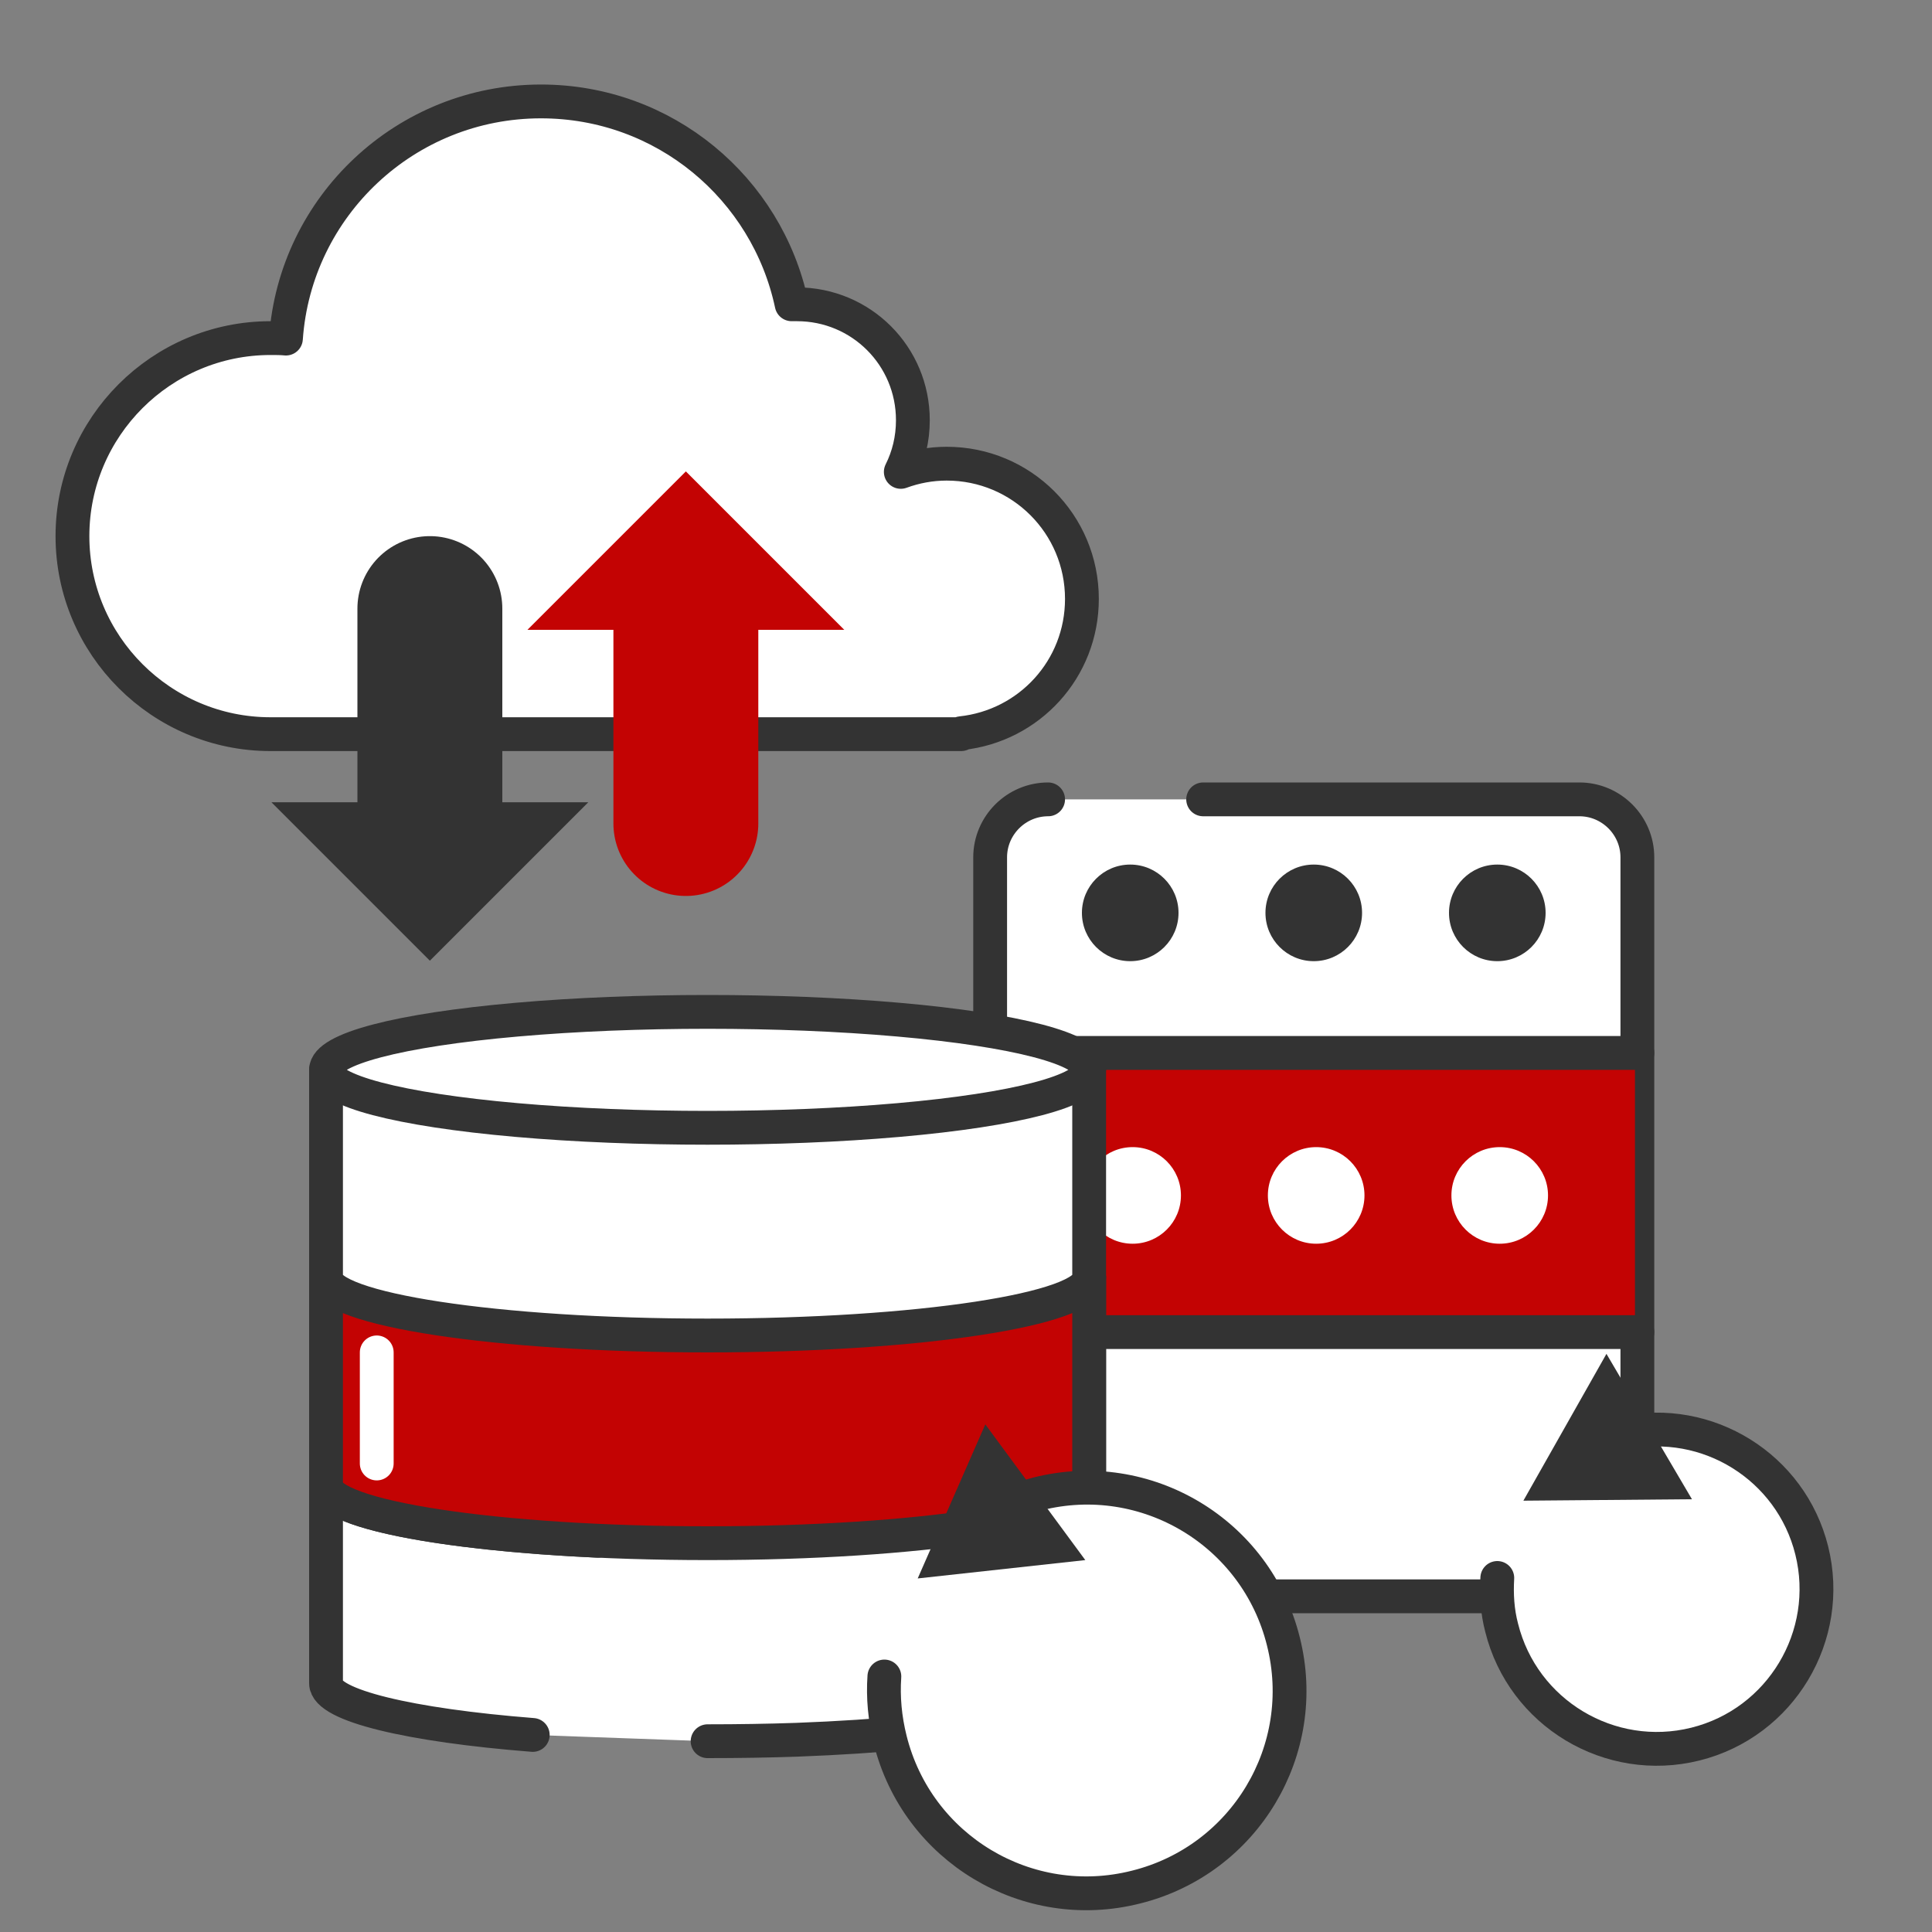
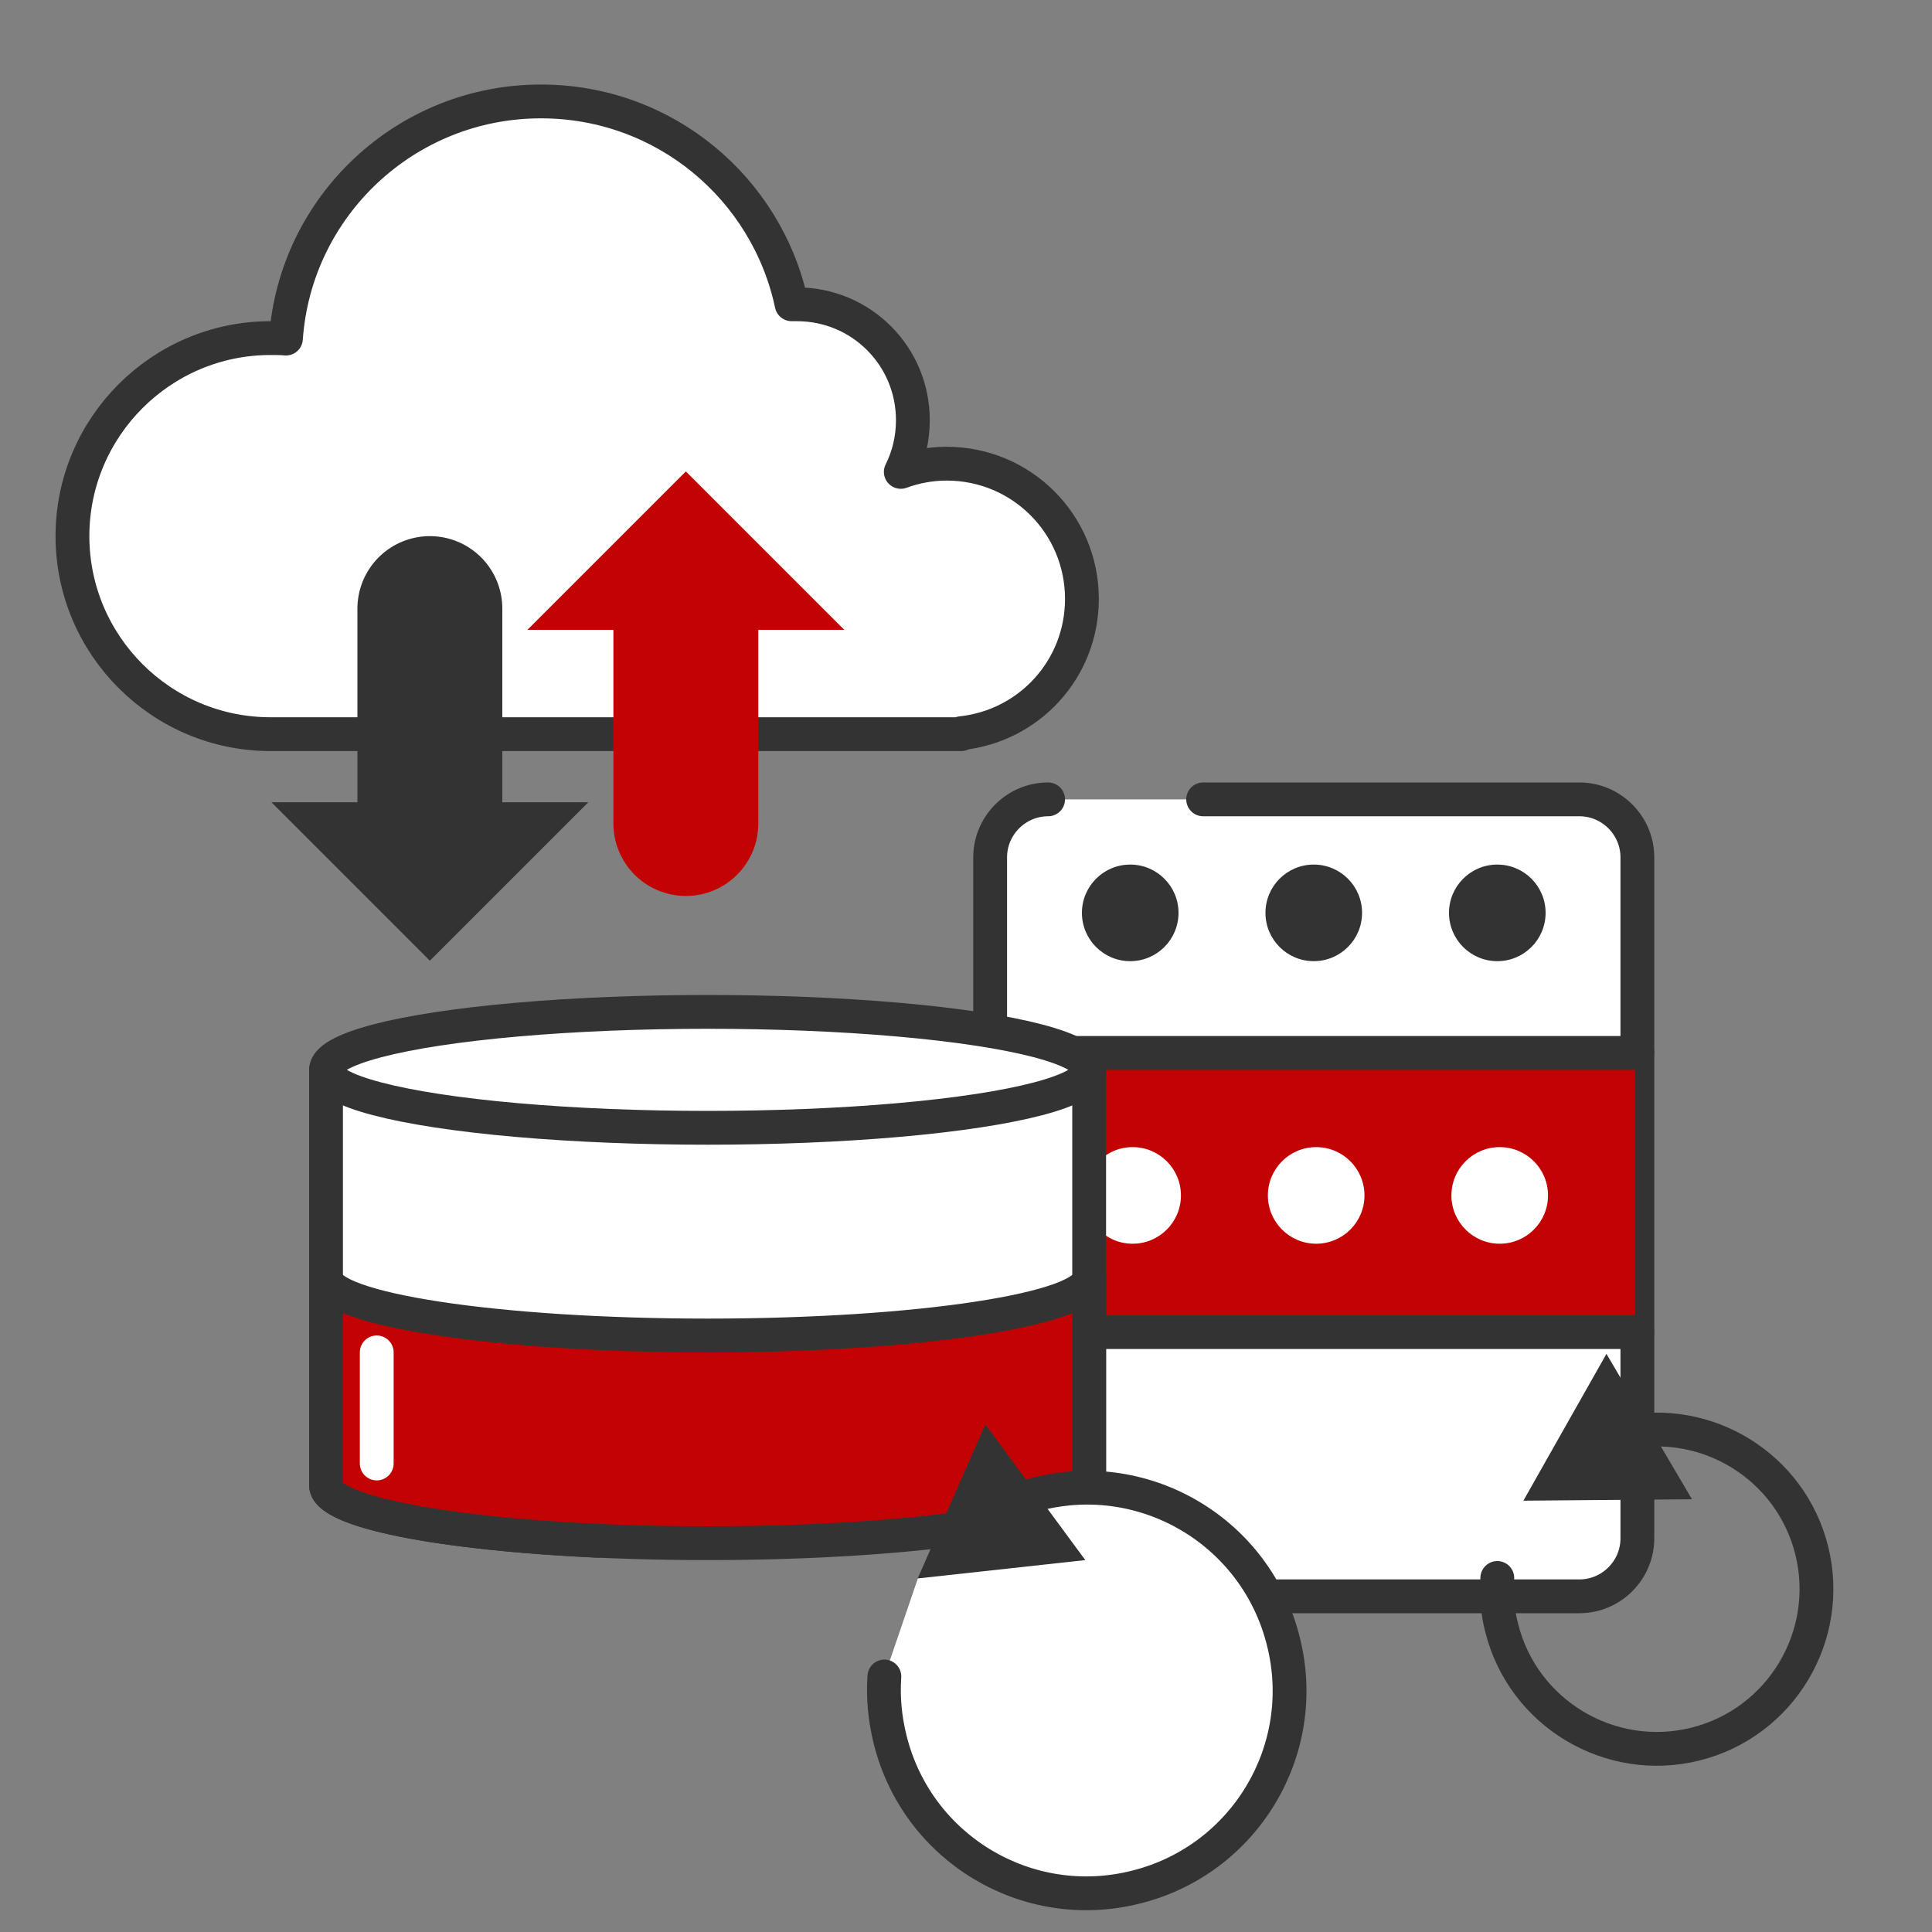
<svg xmlns="http://www.w3.org/2000/svg" version="1.1" id="Backup03" x="0px" y="0px" width="400px" height="400px" viewBox="0 0 400 400" style="enable-background:new 0 0 400 400;" xml:space="preserve">
  <rect x="0" y="0" width="400" height="400" fill="#808080" stroke="none" />
  <style type="text/css">
	.st0{fill:#FFFFFF;stroke:#333333;stroke-width:7;stroke-linecap:round;stroke-linejoin:round;stroke-miterlimit:10;}
	.st1{fill:#C30303;}
	.st2{fill:#FFFFFF;}
	.st3{fill:none;stroke:#333333;stroke-width:7;stroke-linecap:round;stroke-linejoin:round;}
	.st4{fill:#333333;}
	.st5{fill:none;stroke:#333333;stroke-width:30;stroke-linecap:round;stroke-linejoin:round;}
	.st6{fill:none;stroke:#C30303;stroke-width:30;stroke-linecap:round;stroke-linejoin:round;}
	.st7{fill:#C30303;stroke:#333333;stroke-width:7;stroke-linecap:round;stroke-linejoin:round;stroke-miterlimit:10;}
	.st8{fill:none;stroke:#FFFFFF;stroke-width:7;stroke-linecap:round;stroke-linejoin:round;stroke-miterlimit:10;}
</style>
  <g id="server">
    <g id="Ebene_7_Kopie">
      <path class="st0" d="M217,165.5c-6.6,0-12,5.4-12,12v141c0,6.6,5.4,12,12,12h110c6.6,0,12-5.4,12-12v-141c0-6.6-5.4-12-12-12    h-77.9" />
      <rect x="204.5" y="218" class="st1" width="134" height="57.3" />
      <line class="st0" x1="205" y1="218" x2="339" y2="218" />
      <line class="st0" x1="339" y1="275.8" x2="225" y2="275.8" />
    </g>
    <g>
-       <path class="st2" d="M310,326.7c-0.2,3.4,0,6.9,0.9,10.3c4.4,17.7,22.4,28.5,40.1,24.1c17.7-4.4,28.5-22.4,24.1-40.1    c-4.4-17.7-22.4-28.5-40.1-24.1c-8.3,2.1-15.1,7.2-19.5,13.8" />
      <g>
        <path class="st3" d="M310,326.7c-0.2,3.4,0,6.9,0.9,10.3c4.4,17.7,22.4,28.5,40.1,24.1c17.7-4.4,28.5-22.4,24.1-40.1     c-4.3-17.3-21.6-28-38.9-24.3" />
        <g>
          <polygon class="st4" points="332.6,280.3 315.4,310.7 350.3,310.4     " />
        </g>
      </g>
    </g>
    <circle class="st4" cx="234" cy="189" r="10" />
    <circle class="st4" cx="272" cy="189" r="10" />
    <circle class="st4" cx="310" cy="189" r="10" />
    <circle class="st2" cx="234.5" cy="247.5" r="10" />
    <circle class="st2" cx="272.5" cy="247.5" r="10" />
    <circle class="st2" cx="310.5" cy="247.5" r="10" />
  </g>
  <g id="cloud">
    <path class="st0" d="M224,124c0-15.5-12.5-28-28-28c-3.3,0-6.5,0.6-9.5,1.7c1.6-3.2,2.5-6.8,2.5-10.7c0-13.3-10.7-24-24-24   c-0.4,0-0.8,0-1.1,0c-5.1-24-26.3-42-51.9-42c-28,0-50.9,21.7-52.8,49.1c-1-0.1-2.1-0.1-3.2-0.1c-22.6,0-41,18.4-41,41   s18.4,41,41,41h143v-0.2C213.1,150.3,224,138.5,224,124z" />
    <g>
      <g>
        <line class="st5" x1="89" y1="170.5" x2="89" y2="126" />
        <g>
          <polygon class="st4" points="56.2,166.1 121.8,166.1 89,198.9     " />
        </g>
      </g>
    </g>
    <g>
      <g>
        <line class="st6" x1="142" y1="170.5" x2="142" y2="126" />
        <g>
          <polygon class="st1" points="109.2,130.4 174.8,130.4 142,97.6     " />
        </g>
      </g>
    </g>
  </g>
  <g id="database">
-     <path class="st0" d="M146.5,360.5c6.3,0,12.5-0.1,18.4-0.3c34.8-1.3,60.6-6,60.6-11.7v-43h-158v43c0,4.6,17.4,8.7,42.8,10.7" />
    <path class="st0" d="M225.5,307.5v-43h-158v43c0,5.4,23.7,10,56.2,11.5" />
    <path class="st7" d="M67.5,264.5v43c0,6.6,35.4,12,79,12s79-5.4,79-12v-43H67.5z" />
    <path class="st0" d="M67.5,221.5v43c0,6.6,35.4,12,79,12s79-5.4,79-12v-43H67.5z" />
    <ellipse class="st0" cx="146.5" cy="221.5" rx="79" ry="12" />
    <line class="st8" x1="78" y1="280" x2="78" y2="303" />
    <g id="Ebene_4">
      <g>
        <path class="st2" d="M183.1,347.1c-0.3,4.3,0.1,8.7,1.2,13.1c5.6,22.5,28.4,36.2,50.9,30.5c22.5-5.6,36.2-28.4,30.5-50.9     c-5.6-22.5-28.4-36.2-50.9-30.5c-10.6,2.7-19.2,9.1-24.8,17.6" />
        <g>
          <path class="st3" d="M183.1,347.1c-0.3,4.3,0.1,8.7,1.2,13.1c5.6,22.5,28.4,36.2,50.9,30.5c22.5-5.6,36.2-28.4,30.5-50.9      c-5.6-22.5-28.4-36.2-50.9-30.5c-1.8,0.5-3.6,1-5.3,1.7" />
          <g>
            <polygon class="st4" points="204,294.9 190,326.8 224.7,323      " />
          </g>
        </g>
      </g>
    </g>
  </g>
</svg>